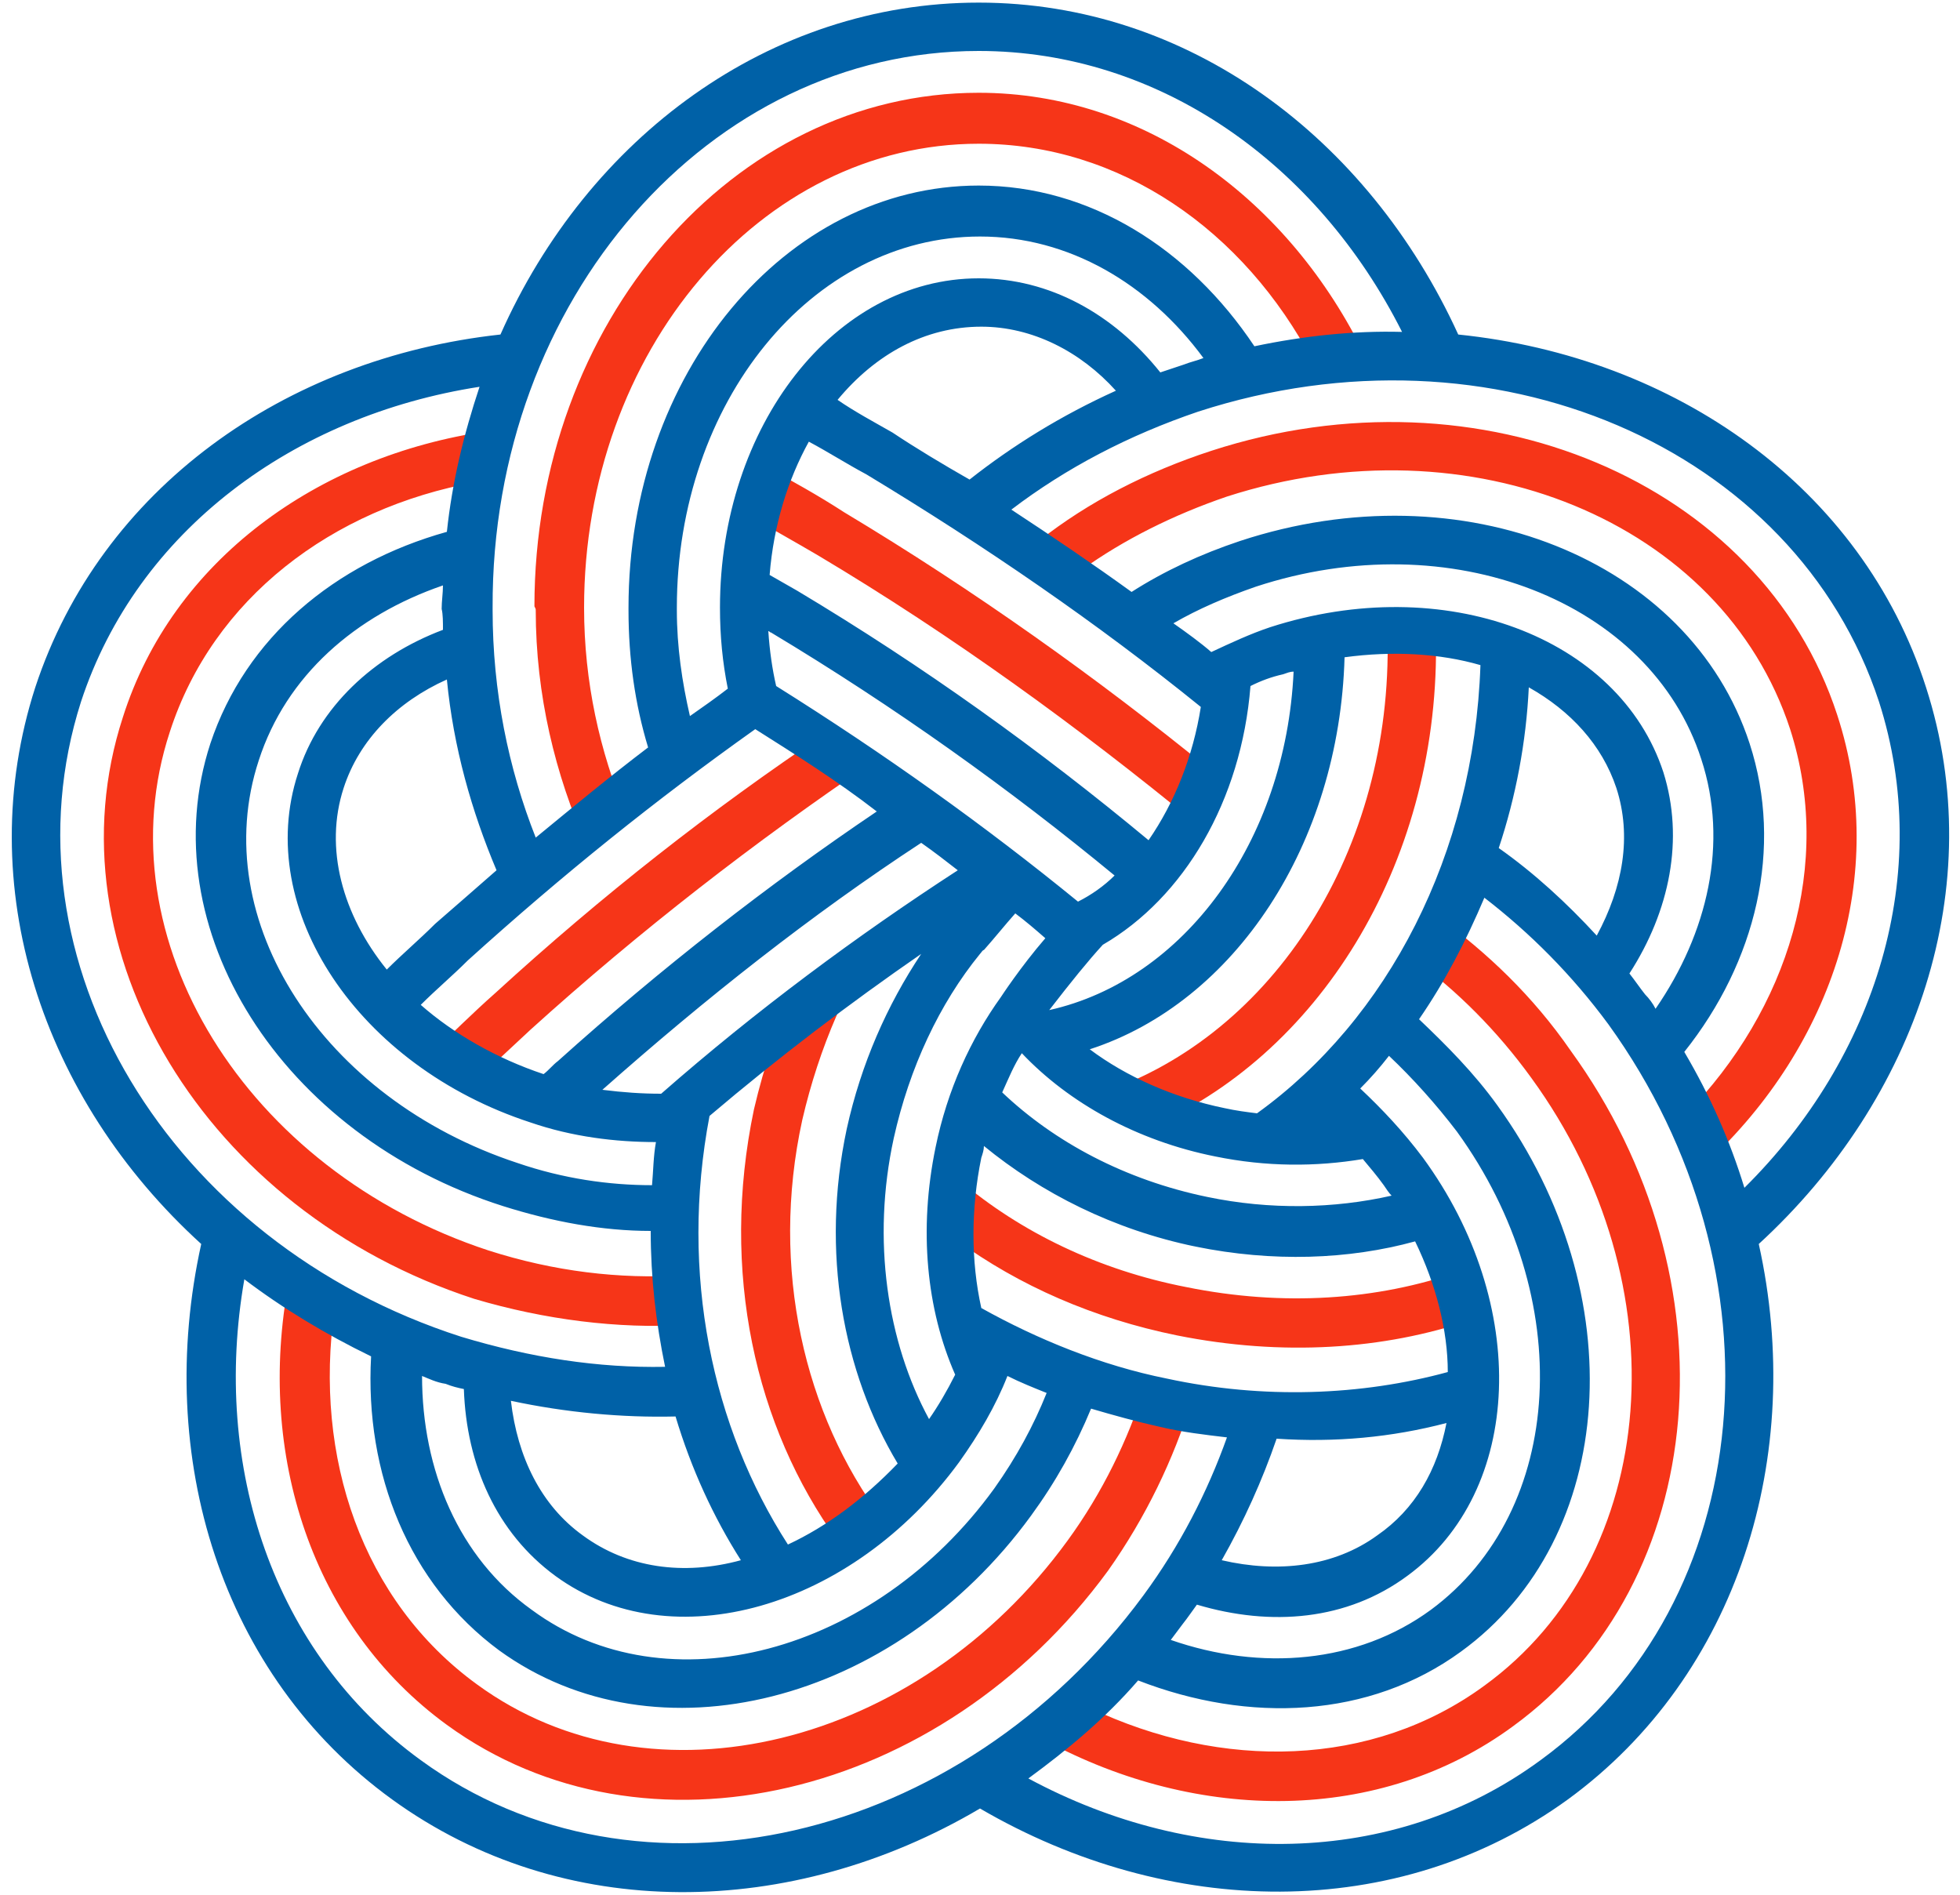
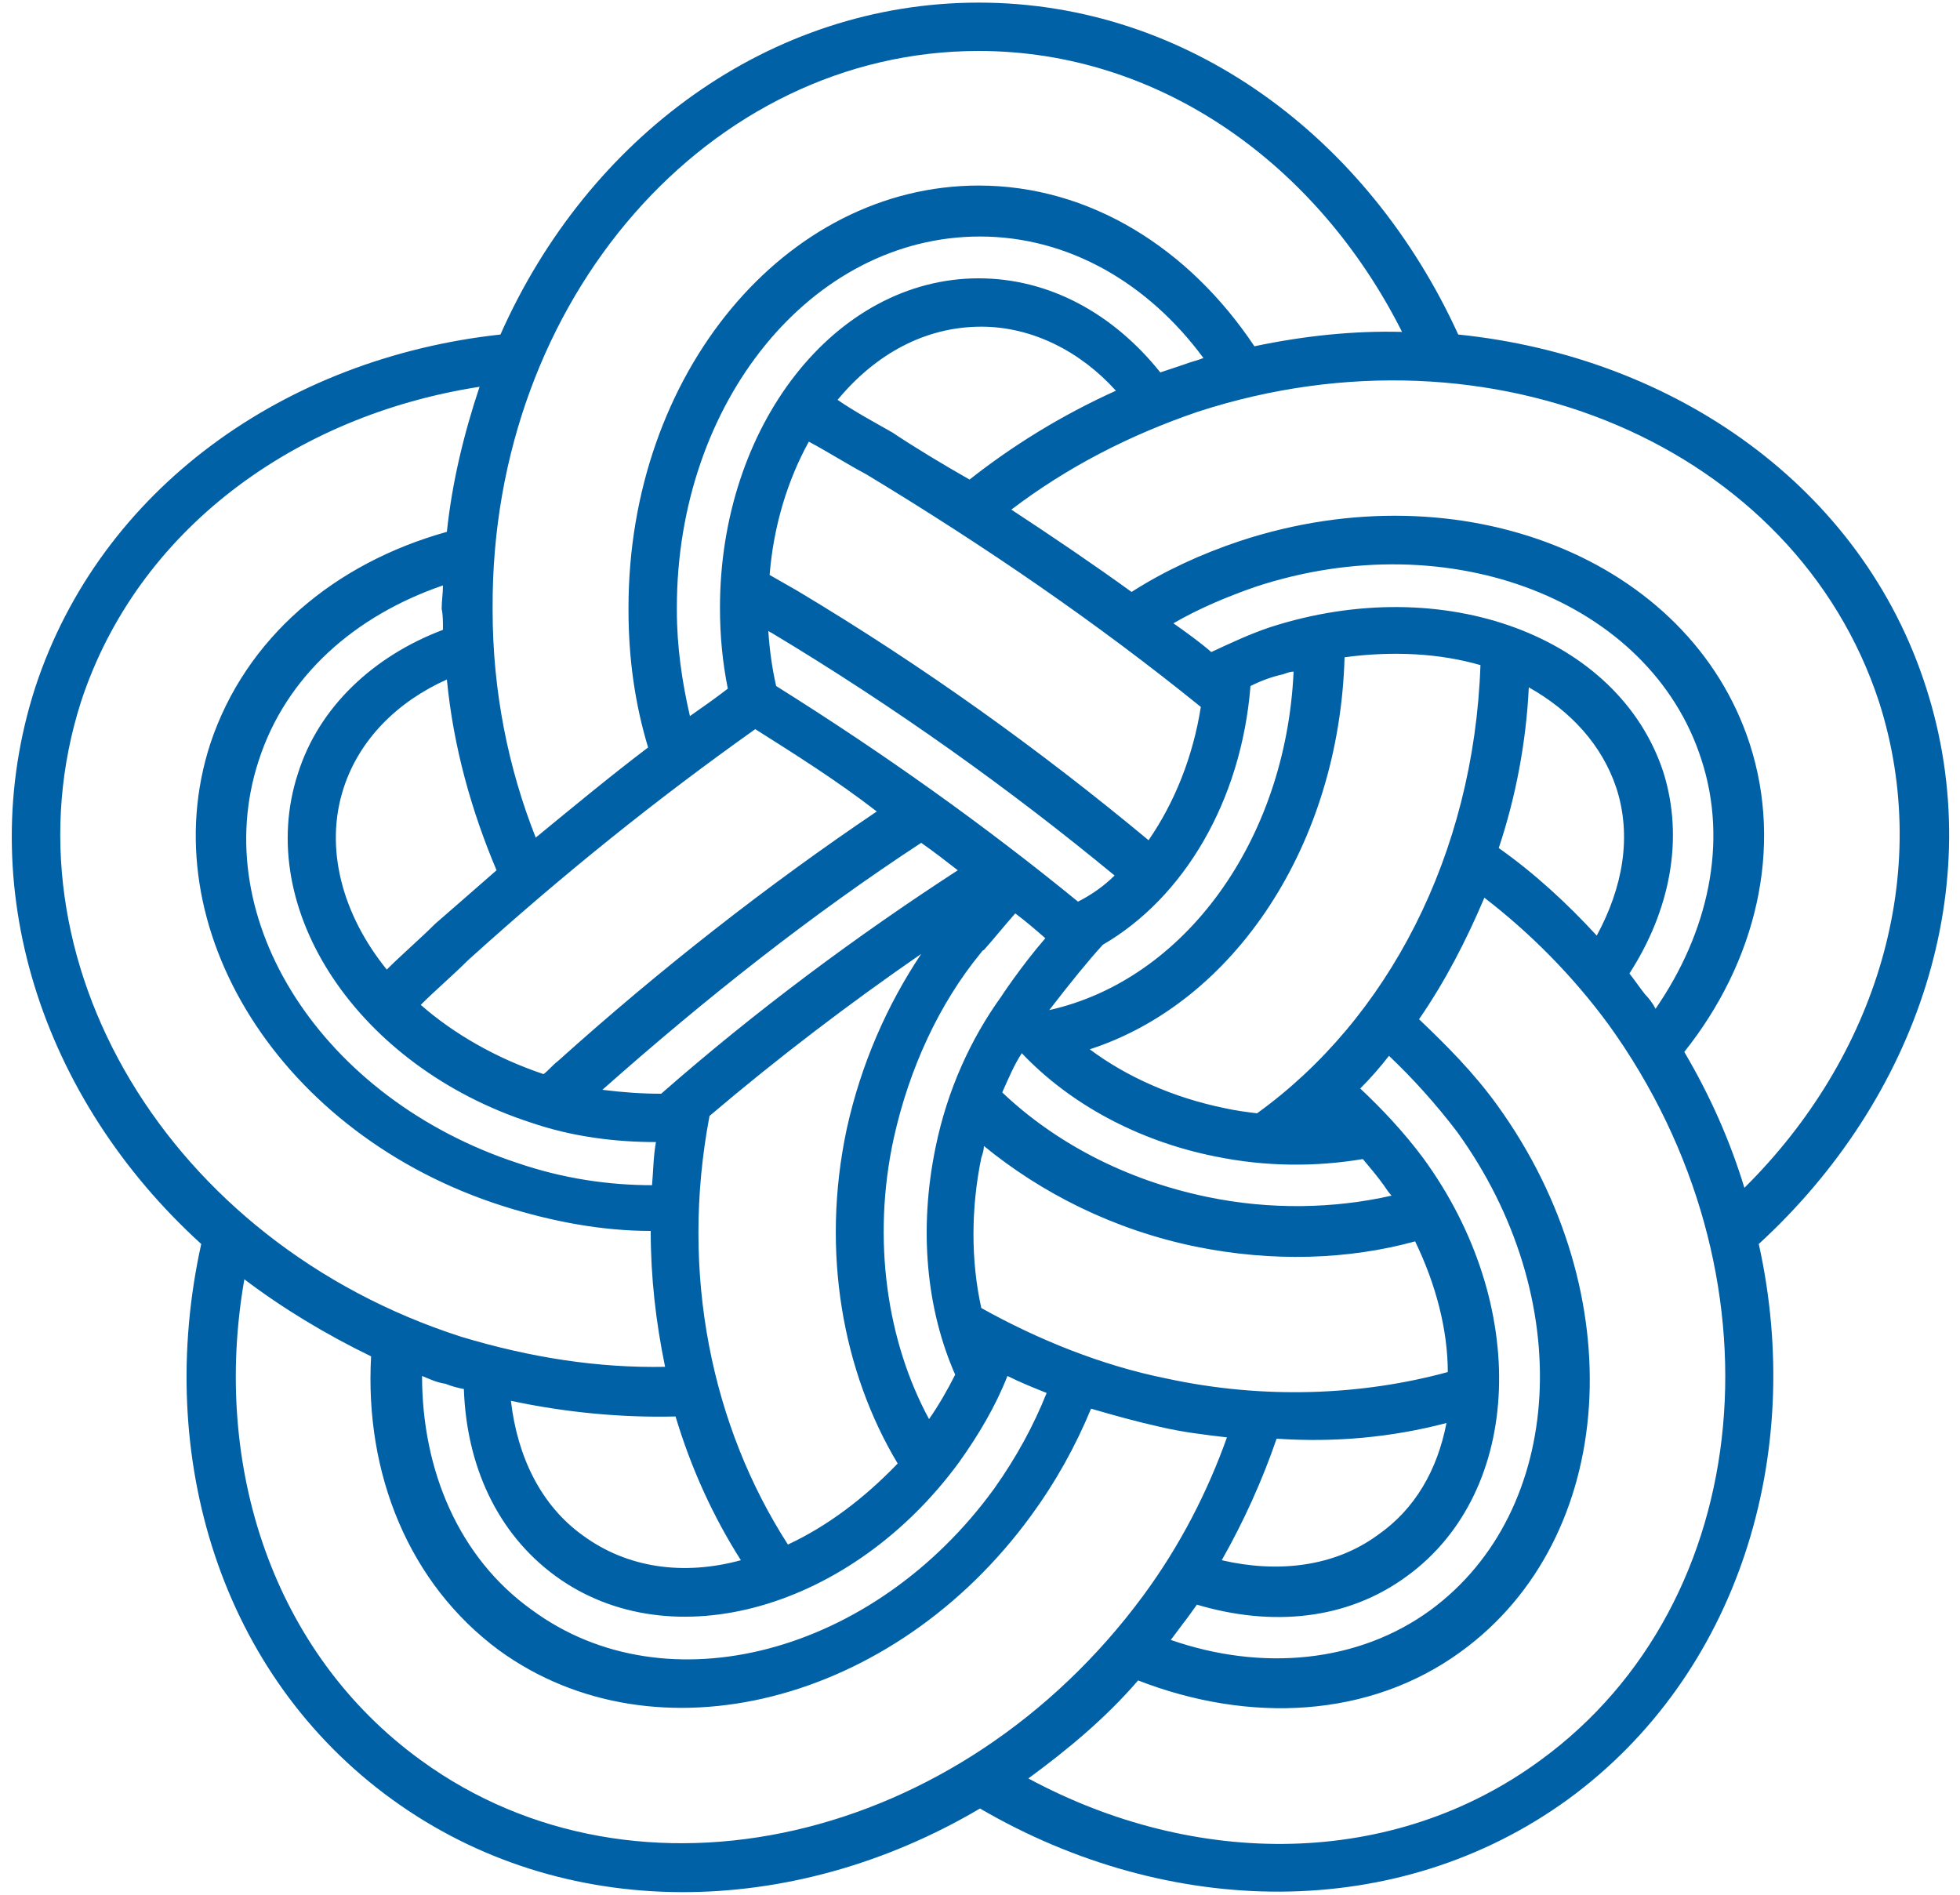
<svg xmlns="http://www.w3.org/2000/svg" version="1.1" x="0px" y="0px" viewBox="0 0 150 145" width="150px" height="145px" style="enable-background:new 0 0 150 145;" xml:space="preserve">
  <style type="text/css">
	.st0{fill:#F63518;}
	.st1{fill:#0061A7;}
</style>
  <g id="レイヤー_1">
    <g id="layer">
	</g>
  </g>
  <g id="編集モード">
-     <path class="st0" d="M73.4,90.3c-0.1,1.2-0.2,2.9-0.2,4.6c4.8,3.5,10.5,6,16.9,7.3c8,1.6,15.8,1.1,22.5-1.2c0-0.4-0.1-0.8-0.1-1.1   c-0.1-0.7-0.4-1.6-0.8-2.6c-6.3,2.2-13.5,2.7-20.9,1.2C84.1,97.2,78.1,94.3,73.4,90.3z M140.6,54.7c-5.8-17.8-27.3-26.9-47.9-20.2   c-4.9,1.6-9.4,3.9-13.2,6.9l3.3,2.2c3.2-2.3,7-4.2,11.1-5.6c18.6-6,37.9,1.9,43.1,17.8c3.3,10.3-0.1,21.4-8,29.5   c0.6,1.2,1.2,2.5,1.6,3.7C140.3,80,144.6,66.9,140.6,54.7z M91.2,107.2l-3.6-1c-1.3,4-3.2,8-5.9,11.7c-11.5,15.8-31.8,20.8-45.2,11   c-8.8-6.4-12.5-17.4-10.9-28.7c-1.2-0.7-2.4-1.4-3.5-2.1c-2.5,13.2,1.8,26.4,12.1,33.9c15.1,11,37.8,5.7,50.6-11.8   C87.7,116.1,89.8,111.7,91.2,107.2z M36.2,82.9c1.5-1.4,2.9-2.7,4.4-4.1c8.4-7.6,17.2-14.4,26.2-20.5c-1.2-0.8-2.5-1.5-3.6-2.2   C54.4,62,46.1,68.5,37.9,76c-1.7,1.5-3.4,3.2-5.1,4.8C33.9,81.5,34.9,82.2,36.2,82.9z M110.1,70.2l-1.9,3.2c3.3,2.4,6.4,5.5,9,9.1   c11.5,15.8,9.9,36.7-3.6,46.5c-8.6,6.3-20.1,6.5-30.2,1.7c-1,0.8-2.2,1.7-3.4,2.5c11.7,6.3,25.6,6.4,35.8-1.1   c15.1-11,17.1-34.2,4.4-51.7C117.3,76.2,113.8,72.9,110.1,70.2z M67.8,70.9L61,75.6c-1.5,2.9-2.5,5.9-3.3,9.3   c-2.6,12.4,0.1,24.3,6.4,33c1.5-0.6,2.7-1.2,3.4-1.7c-5.9-7.9-8.6-19.1-6.1-30.5C62.7,80.1,64.9,75.1,67.8,70.9z M58.6,35.7   c-0.4,1.1-0.8,2.4-1.2,3.8c1.7,1,3.5,2,5.2,3C73,48.7,82.6,55.7,91.5,63l1.1-4.1c-8.6-7-18-13.7-28-19.7   C62.6,37.9,60.6,36.8,58.6,35.7z M52.5,101.4l-0.2-3.8c-4.9,0.3-9.9-0.3-14.9-1.9C18.8,89.6,7.8,71.8,13,56   c3.3-10.2,12.4-17.1,23.4-19.1c0.2-1.4,0.5-2.7,0.9-3.9c-13,1.9-24.1,9.9-27.9,21.9c-5.8,17.8,6.3,37.8,26.9,44.5   C41.7,101,47.3,101.7,52.5,101.4z M109.4,49.2c-0.8-0.1-1.9,0-3.2,0.2c0.1,16.4-9.3,30.3-22.4,34.4c1.3,0.9,2.7,1.9,3.9,2.6   c13.1-5.5,22.3-20.1,22.2-37C109.8,49.3,109.6,49.2,109.4,49.2z M41,46.7c0,6.5,1.5,12.6,3.9,18c1-0.8,2-1.6,3-2.4   c-2-4.8-3.2-10.1-3.2-15.8l0,0C44.7,26.9,58.2,11,74.9,11c10.8,0,20.3,6.6,25.6,16.7c1.3-0.2,2.7-0.3,4-0.4   c-5.8-12-16.9-20.2-29.6-20.2c-18.8,0-34,17.6-34,39.3l0,0C41,46.6,41,46.6,41,46.7L41,46.7z" />
    <path class="st1" d="M147.4,52.6c-4.9-15.3-19.2-25.3-35.8-27C104.7,10.5,90.9,0.2,74.9,0.2C58.9,0.2,45,10.5,38.3,25.6   C21.8,27.4,7.7,37.4,2.7,52.6c-4.9,15.2,0.5,31.5,12.7,42.6c-3.6,16.3,1.5,33,14.6,42.5s30.6,9.2,45,0.7c14.4,8.4,31.9,8.8,45-0.7   c13-9.5,18.2-26.3,14.6-42.5C146.7,84.1,152.3,67.8,147.4,52.6z M143.8,53.7c4.2,13.1-0.2,27.2-10.3,37.2c-1.1-3.6-2.6-7-4.6-10.4   c5.5-6.9,7.6-15.6,5-23.6c-4.6-14.1-22-21.1-39-15.5c-3,1-5.8,2.3-8.3,3.9c-2.9-2.1-6-4.2-9.2-6.3c4.2-3.2,9-5.7,14.3-7.5   C114.2,24.2,137.4,34.2,143.8,53.7z M111.5,86.6c9.2,12.7,8.3,29-2,36.6c-5.6,4.1-13,4.7-19.9,2.3c0.3-0.4,0.6-0.8,0.9-1.2   c0.4-0.5,0.8-1.1,1.1-1.5c5.7,1.7,11.5,1.2,16.1-2.2c8.9-6.5,9.4-20.8,1.2-32c-1.5-2-3.1-3.7-4.8-5.3c0.8-0.8,1.5-1.6,2.2-2.5   C108.1,82.5,109.9,84.5,111.5,86.6z M34.1,105.9c0.5,0.2,0.9,0.3,1.4,0.4c0.2,5.8,2.5,11,7,14.3c8.9,6.5,22.7,2.5,30.9-8.7   c1.5-2.1,2.8-4.3,3.7-6.6c1,0.5,2,0.9,3,1.3c-1,2.5-2.3,4.9-4,7.3c-9.2,12.7-25.1,16.9-35.4,9.3c-5.6-4-8.4-10.7-8.4-17.9   C32.8,105.5,33.4,105.8,34.1,105.9z M51.8,46.7L51.8,46.7c0-0.1,0-0.2,0-0.2c0-15.7,10.3-28.4,23.2-28.4c6.8,0,12.9,3.6,17.1,9.3   c-0.5,0.2-1,0.3-1.5,0.5c-0.6,0.2-1.2,0.4-1.8,0.6c-3.6-4.5-8.5-7.2-13.9-7.2c-11,0-19.8,11.3-19.8,25.2c0,2.2,0.2,4.2,0.6,6.2   c-0.9,0.7-1.9,1.4-2.9,2.1C52.2,52.2,51.8,49.5,51.8,46.7z M91.9,54.1c-0.6,3.8-2,7.3-4,10.2C79.6,57.4,70.7,51,61,45.2   c-0.7-0.4-1.4-0.8-2.1-1.2c0.3-3.8,1.4-7.3,3-10.2c1.5,0.8,2.9,1.7,4.4,2.5C75.4,41.8,84,47.7,91.9,54.1z M93,88.5   c3.9,0.8,7.7,0.8,11.3,0.2c0.5,0.6,1.1,1.3,1.6,2c0.2,0.3,0.4,0.6,0.6,0.8c-4.4,1-9.3,1.1-14.1,0.1c-6.3-1.3-11.7-4.2-15.7-8   c0.5-1.1,0.9-2.1,1.5-3C81.8,84.4,87,87.3,93,88.5z M60.3,118.2c-5.8-9-8.3-20.7-6-32.8C59.6,80.9,65,76.8,70.5,73   c-2.6,3.9-4.6,8.4-5.7,13.4c-2,9.4-0.3,18.6,3.9,25.6C66.1,114.7,63.3,116.8,60.3,118.2z M59.4,52.5c-0.3-1.3-0.5-2.7-0.6-4.2   c0.1,0,0.1,0.1,0.2,0.1c9.5,5.7,18.3,12,26.3,18.6c-0.8,0.8-1.8,1.5-2.8,2C75.4,63.2,67.7,57.7,59.4,52.5z M73.3,66.6   c-7.7,5-15.4,10.7-22.7,17.1c-1.5,0-2.9-0.1-4.5-0.3c7.9-7,16-13.4,24.4-18.9C71.5,65.2,72.4,65.9,73.3,66.6z M71.1,108.6   c-3.2-5.9-4.4-13.7-2.7-21.5c1.2-5.4,3.5-10.3,6.6-14.1c0.1-0.1,0.2-0.3,0.3-0.3c0.8-0.9,1.6-1.9,2.4-2.8c0.8,0.6,1.5,1.2,2.3,1.9   c-1.9,2.2-3.4,4.5-3.4,4.5l0,0c-2.3,3.2-4.1,7.1-5,11.5c-1.3,6.3-0.7,12.4,1.5,17.4C72.5,106.4,71.8,107.6,71.1,108.6z M84.4,72.3   c6.2-3.6,10.6-11,11.3-19.8c0.8-0.4,1.6-0.7,2.5-0.9c0.3-0.1,0.5-0.2,0.8-0.2c-0.6,13-8.4,23.6-18.7,25.9   C82,75.1,83.3,73.5,84.4,72.3z M68.3,33.1c-1.4-0.8-2.9-1.6-4.2-2.5c2.9-3.5,6.7-5.6,11-5.6c3.9,0,7.6,1.9,10.3,4.9   c-4.2,1.9-7.9,4.2-11.2,6.8C72.1,35.5,70.1,34.3,68.3,33.1z M57.8,55.8c3,1.9,6.2,3.9,9.3,6.3c-8.3,5.6-16.5,12-24.4,19.1   c-0.4,0.3-0.7,0.7-1.1,1c-3.6-1.2-6.9-3.1-9.4-5.3c1.2-1.2,2.4-2.2,3.6-3.4C43.1,66.9,50.2,61.2,57.8,55.8z M33.3,70.7   c-1.2,1.2-2.5,2.3-3.7,3.5c-3.4-4.2-4.8-9.3-3.3-13.9c1.2-3.7,4.1-6.6,7.9-8.3c0.5,5.2,1.9,10.1,3.8,14.6   C36.4,68,34.8,69.4,33.3,70.7z M33.9,48.2c-5.3,2-9.5,5.9-11.1,11c-3.4,10.4,4.6,22.4,17.8,26.7c3.2,1.1,6.5,1.5,9.6,1.5   c-0.2,1.1-0.2,2.2-0.3,3.3c-3.3,0-6.8-0.5-10.3-1.7c-14.9-4.9-23.8-18.6-19.8-30.8c2.1-6.5,7.4-11.1,14.1-13.4   c0,0.6-0.1,1.2-0.1,1.8C33.9,47,33.9,47.6,33.9,48.2z M56.7,119.4c-4.4,1.2-8.7,0.6-12.1-1.9c-3.2-2.3-5-6-5.5-10.3   c4.2,0.9,8.5,1.3,12.6,1.2C52.9,112.4,54.6,116.1,56.7,119.4z M75.1,100.1c-0.8-3.6-0.8-7.6,0-11.5c0.1-0.3,0.2-0.6,0.2-0.9   c4.4,3.6,9.9,6.4,16.2,7.7c5.9,1.2,11.7,1,16.8-0.4c1.6,3.3,2.5,6.8,2.5,10c-6.6,1.8-14.1,2.1-21.5,0.5   C84.3,104.5,79.4,102.5,75.1,100.1z M110.7,108.9c-0.7,3.6-2.4,6.6-5.3,8.6c-3.3,2.4-7.6,2.9-11.9,1.9c1.7-3,3.1-6.1,4.2-9.3   C102.2,110.4,106.5,110,110.7,108.9z M96.2,85.2c-0.8-0.1-1.6-0.2-2.5-0.4c-3.9-0.8-7.5-2.4-10.3-4.5c11.1-3.6,19.1-15.7,19.5-30   c3.7-0.5,7.3-0.3,10.4,0.6C112.8,65.4,106.2,78,96.2,85.2z M117,52.6c3.2,1.8,5.6,4.4,6.7,7.7c1.2,3.7,0.5,7.6-1.5,11.3   c-2.3-2.5-4.8-4.8-7.5-6.7C116,61,116.8,56.8,117,52.6z M127.3,59.1c-3.4-10.4-16.8-15.4-30.1-11.1c-1.5,0.5-3,1.2-4.5,1.9   c-0.8-0.7-1.9-1.5-2.9-2.2c1.9-1.1,4-2,6.3-2.8c14.9-4.9,30.2,1.1,34.1,13.2c2.1,6.4,0.5,13.3-3.5,19.1c-0.2-0.4-0.5-0.8-0.8-1.1   c-0.4-0.5-0.8-1.1-1.2-1.6C127.8,69.7,128.9,64.2,127.3,59.1z M74.9,3.9c13.8,0,25.9,8.6,32.4,21.5c-3.7-0.1-7.5,0.3-11.3,1.1   C91,19,83.4,14.2,74.9,14.2c-14.8,0-26.8,14.4-26.8,32.3l0,0c0,0.1,0,0.2,0,0.2l0,0c0,3.7,0.5,7.2,1.5,10.5   c-2.9,2.2-5.8,4.6-8.6,6.9c-2.1-5.3-3.3-11.2-3.3-17.4l0,0c0-0.1,0-0.2,0-0.2C37.6,22.9,54.3,3.9,74.9,3.9z M6.2,53.7   c4.3-13.1,16.3-21.9,30.5-24.1c-1.2,3.6-2.1,7.3-2.5,11.1c-8.6,2.4-15.4,8.1-18.1,16.2c-4.6,14.1,5.4,30,22.4,35.4   c3.8,1.2,7.6,1.9,11.3,1.9c0,3.6,0.4,7,1.1,10.4c-5.1,0.1-10.3-0.7-15.6-2.3C12.9,95.1-0.1,73.4,6.2,53.7z M32.2,134.7   c-11.3-8.2-16-22.5-13.5-36.8c2.9,2.2,6.2,4.2,9.7,5.9c-0.5,9,2.9,17.4,9.8,22.5c12,8.7,30.2,4.1,40.7-10.3   c1.9-2.6,3.4-5.3,4.6-8.2c1.7,0.5,3.5,1,5.3,1.4c1.7,0.4,3.4,0.6,5.1,0.8c-1.5,4.2-3.6,8.3-6.4,12.1   C73.5,141.1,48.8,146.8,32.2,134.7z M117.9,134.7c-11.3,8.3-26.4,8.3-39.2,1.4c3-2.2,5.9-4.6,8.4-7.5c8.5,3.3,17.7,2.9,24.7-2.2   c12-8.7,13.2-27.4,2.8-41.8c-1.8-2.5-3.9-4.6-6-6.6c2-2.9,3.6-6,5-9.3c3.5,2.7,6.7,5.9,9.5,9.7C136.8,97.4,134.5,122.6,117.9,134.7   z" />
  </g>
</svg>